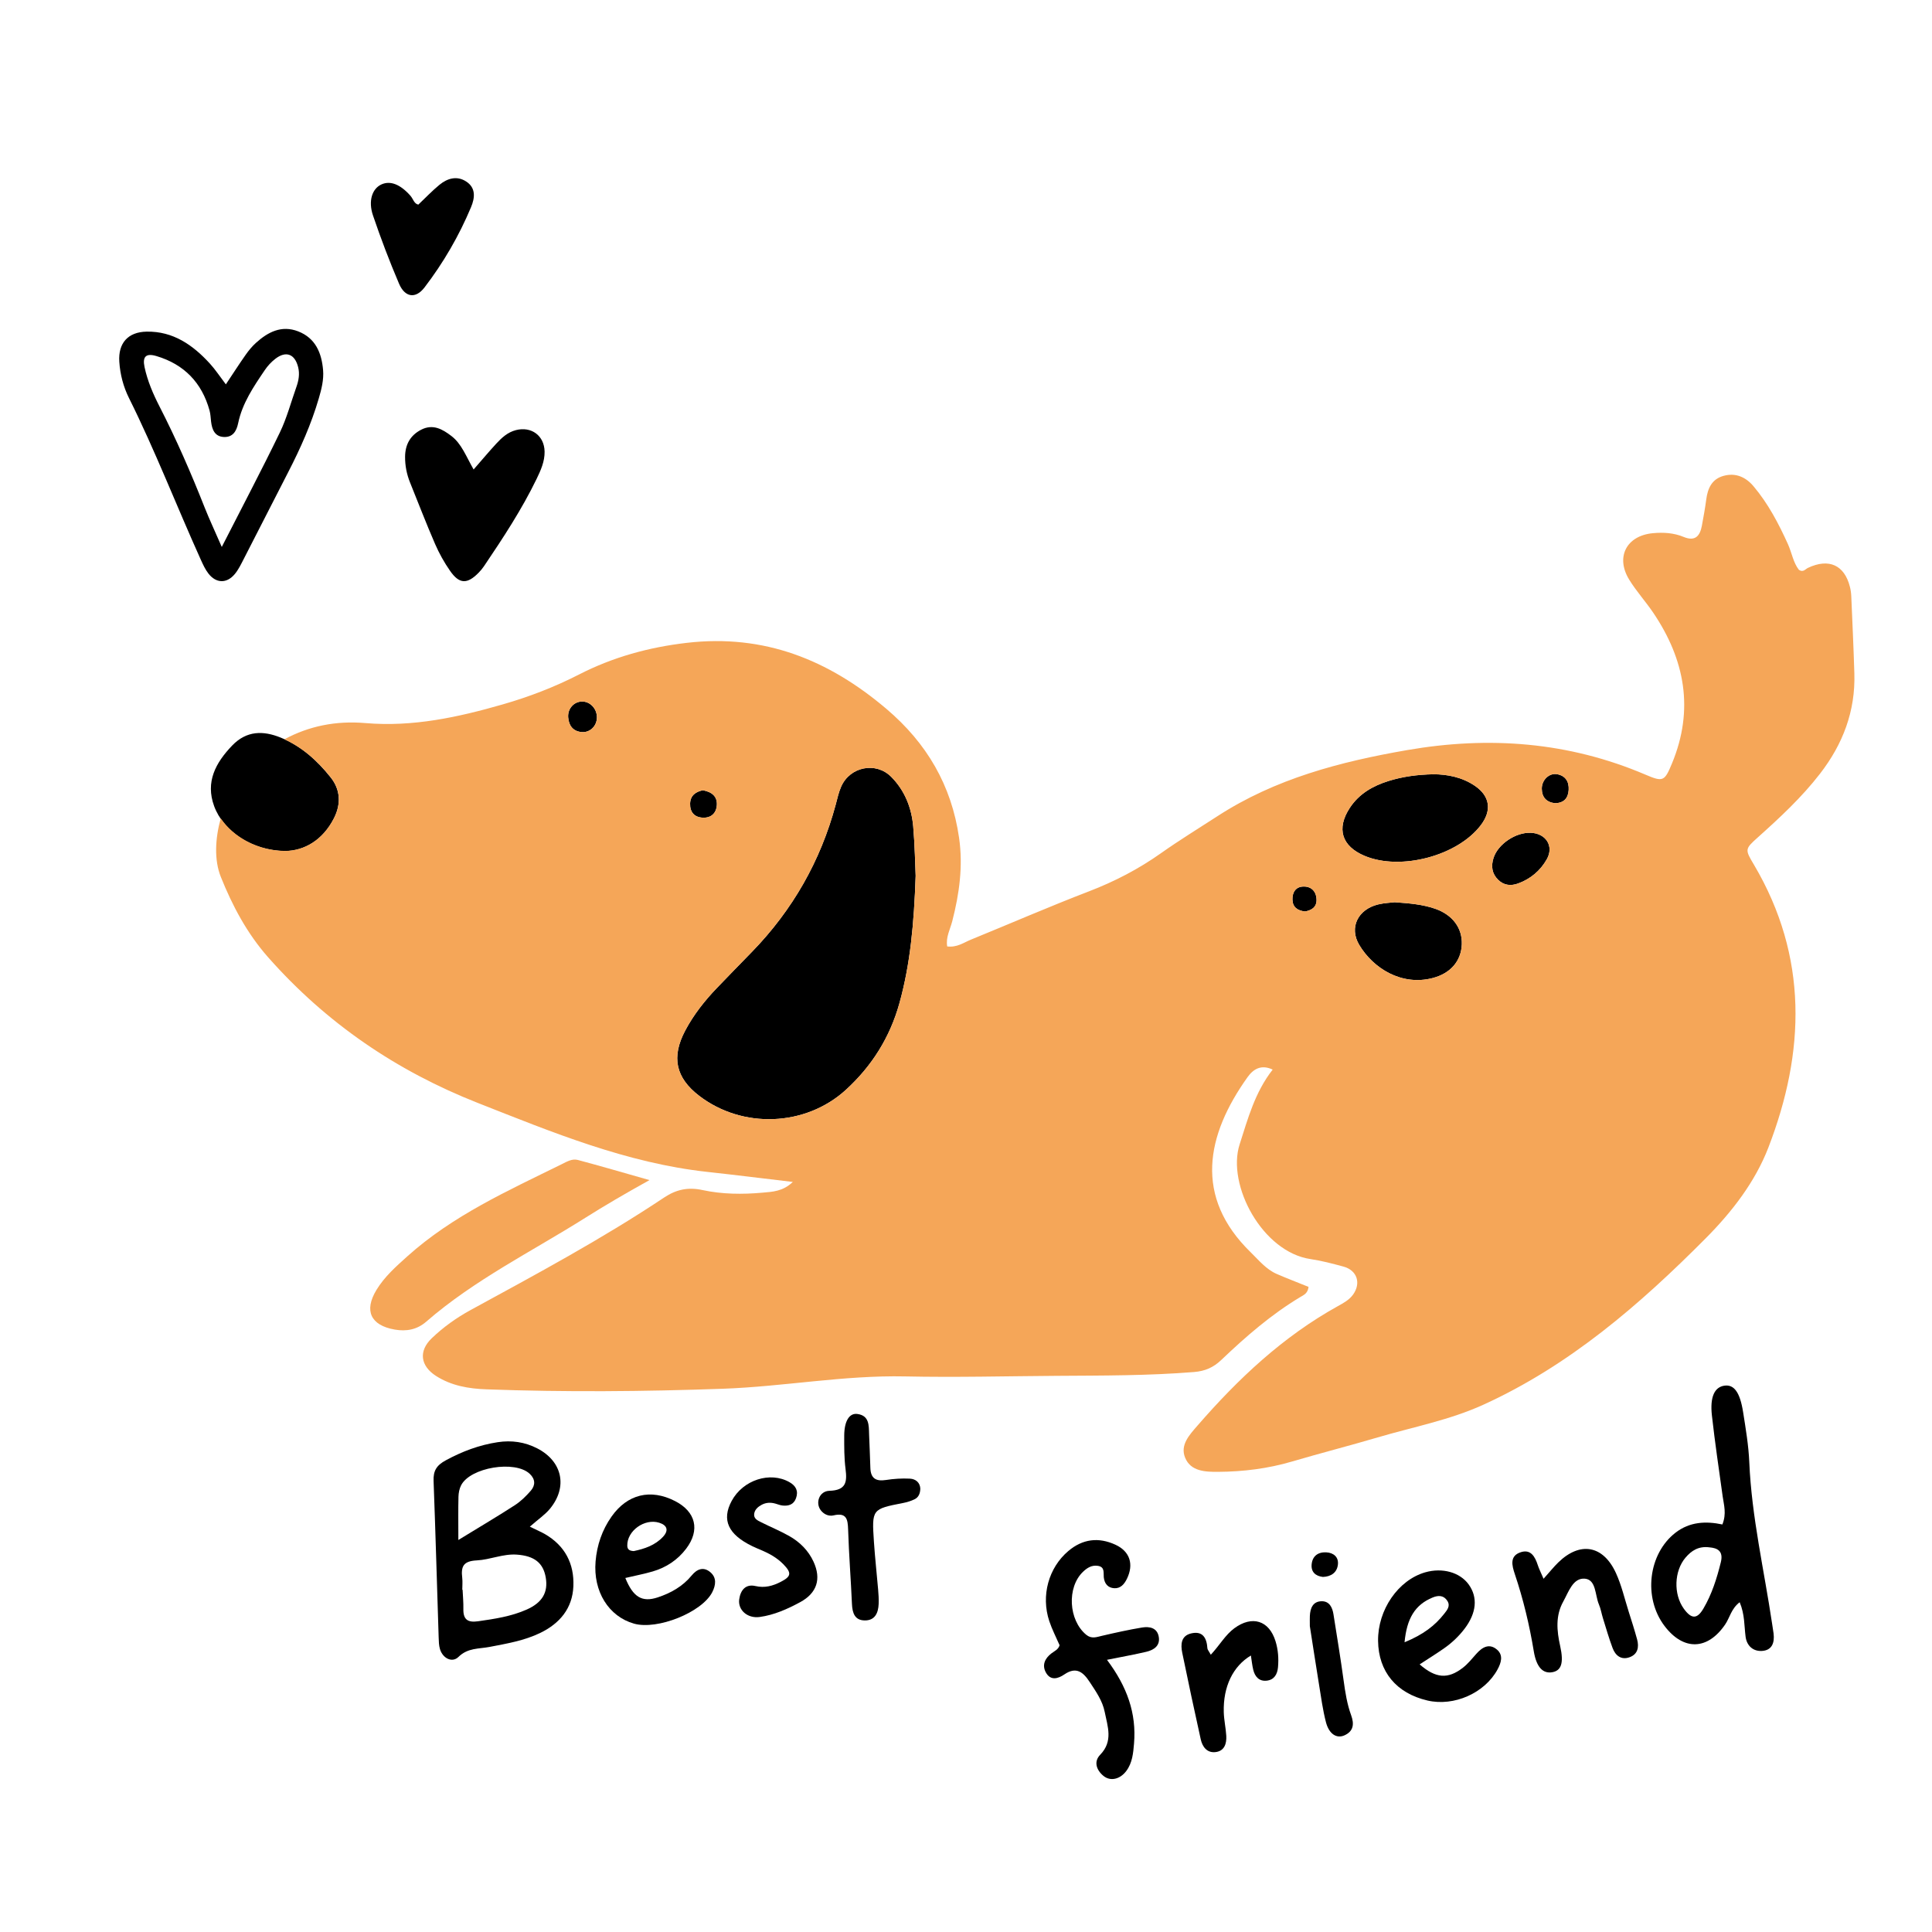
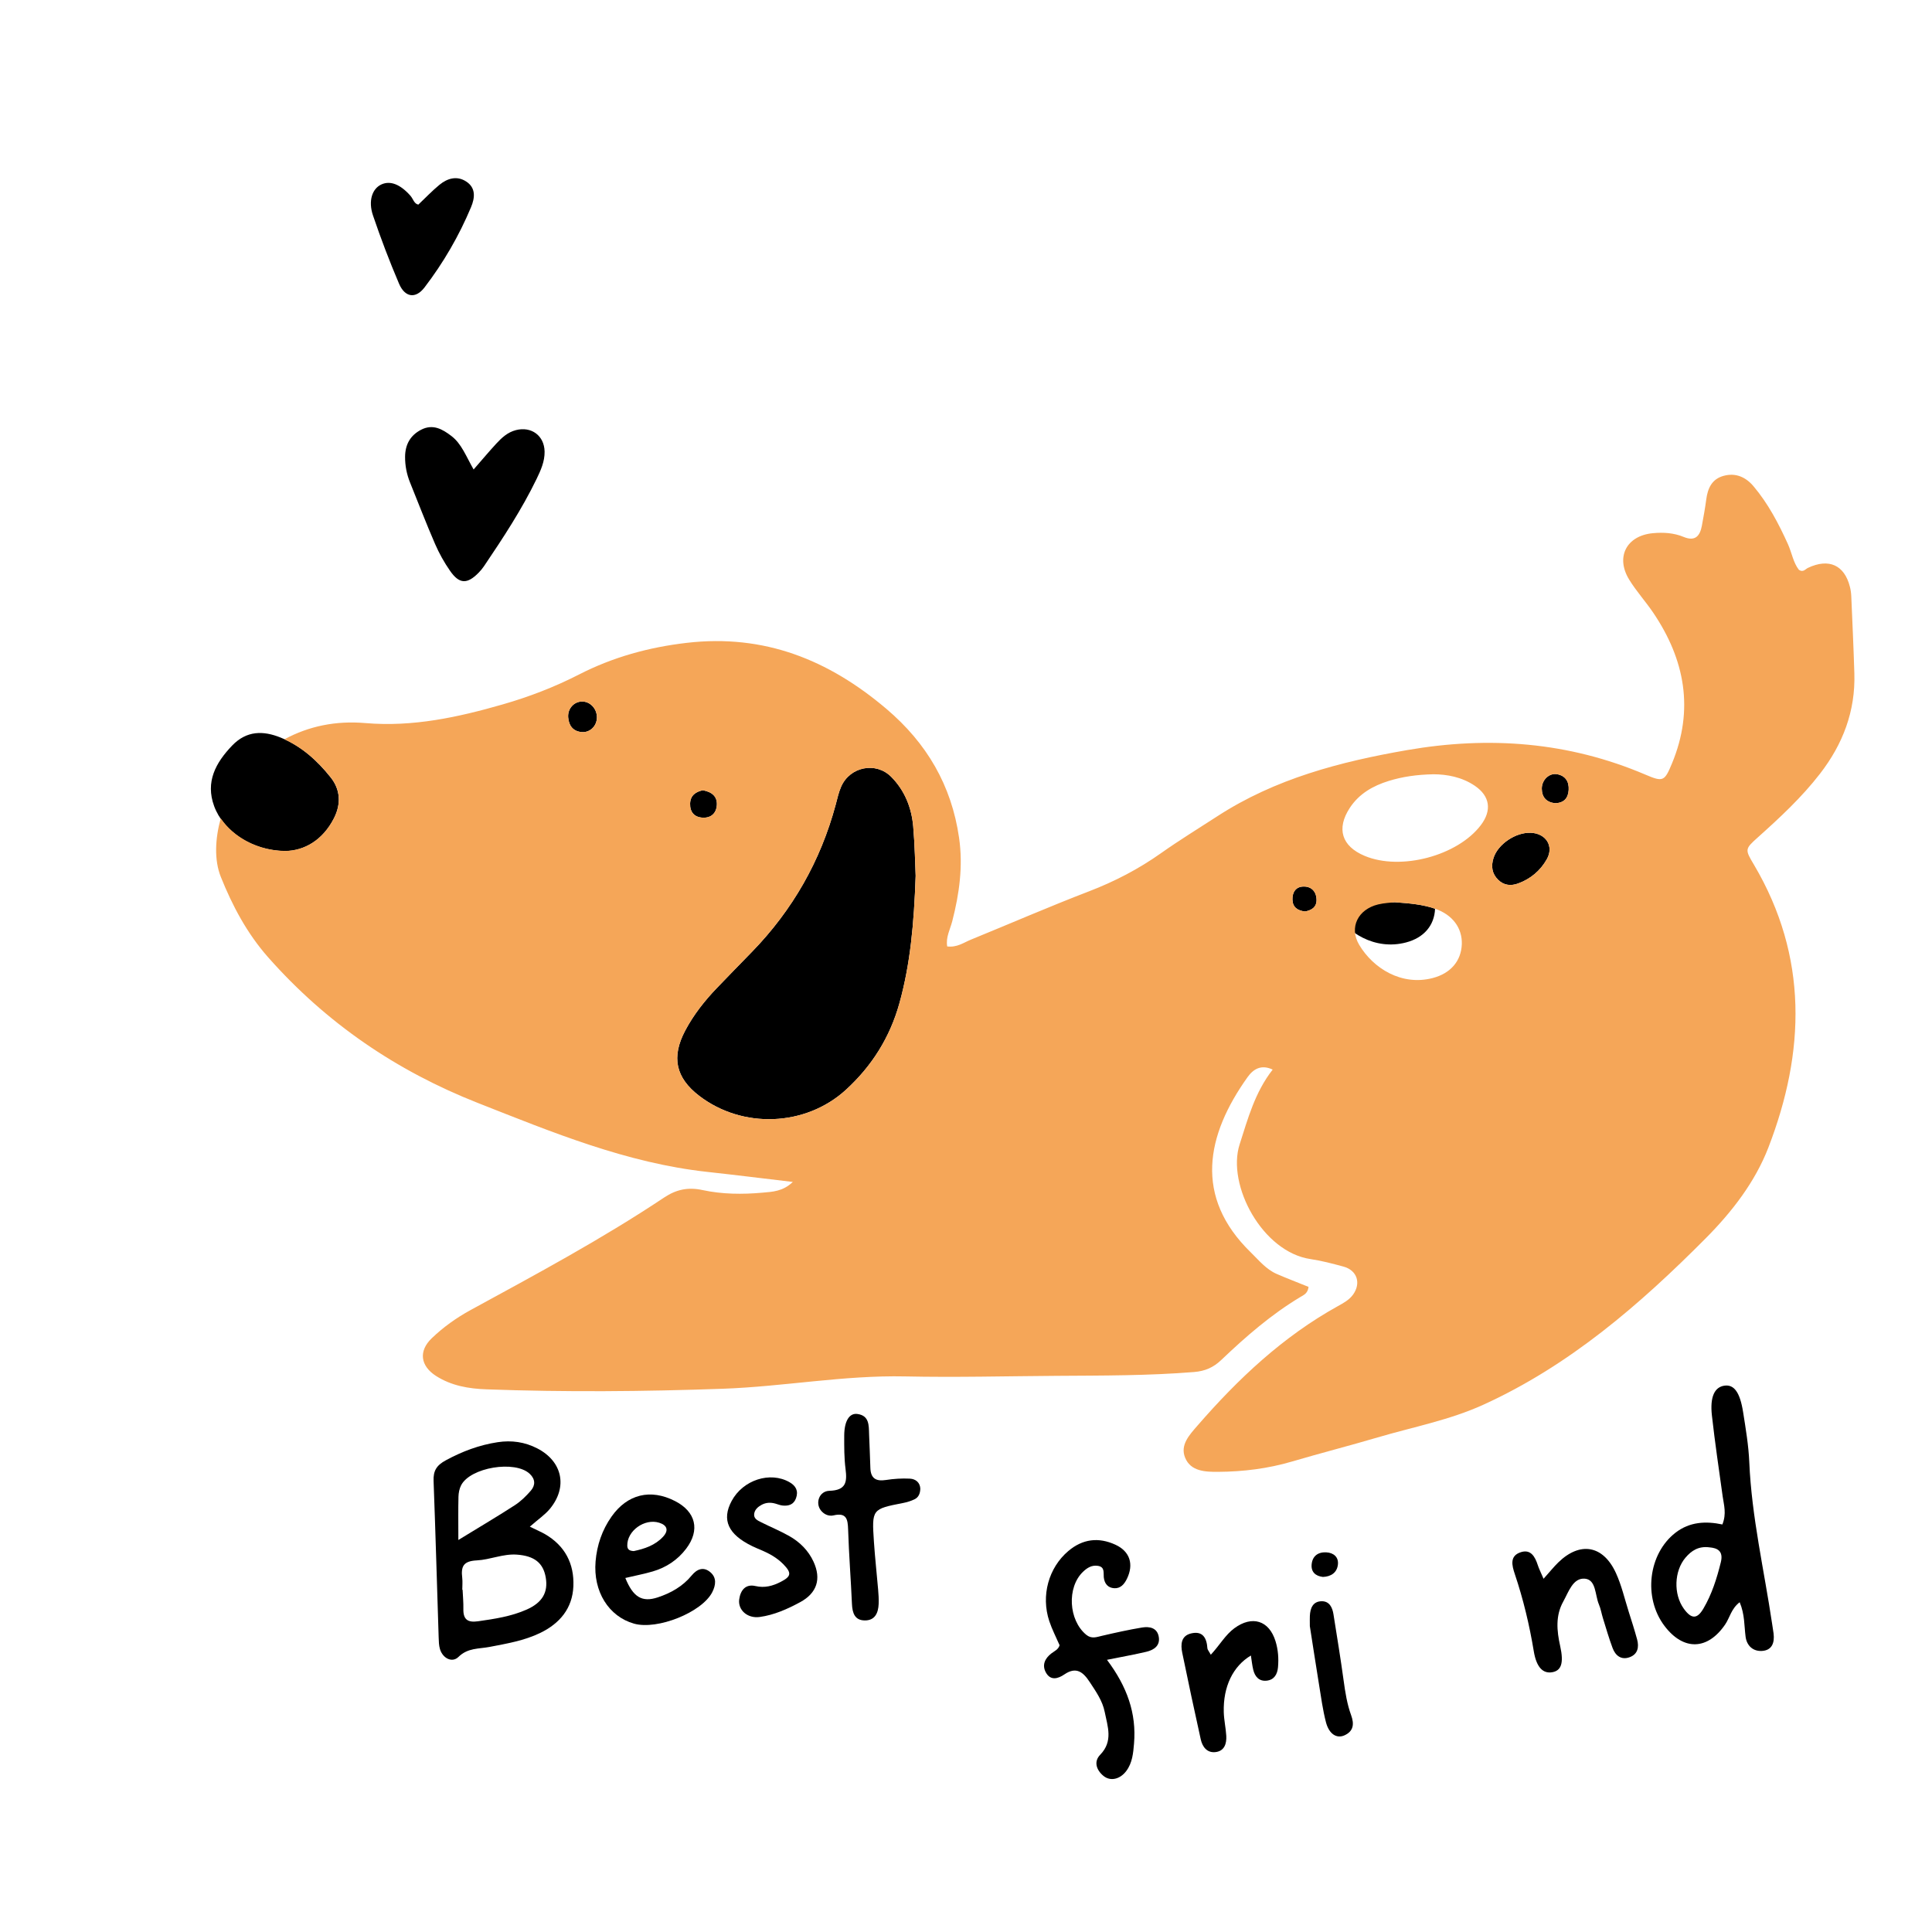
<svg xmlns="http://www.w3.org/2000/svg" version="1.1" x="0px" y="0px" viewBox="22.366 337.079 100 100" enable-background="new 22.366 337.079 100 100" xml:space="preserve">
  <g id="background">
    <g>
-       <path d="M34.056,356.973c0.388-0.581,0.697-1.064,1.027-1.532c0.153-0.218,0.327-0.429,0.523-0.608    c0.626-0.569,1.334-0.937,2.195-0.602c0.897,0.349,1.213,1.117,1.288,2.004c0.042,0.5-0.082,0.986-0.223,1.467    c-0.388,1.329-0.949,2.585-1.581,3.812c-0.771,1.497-1.532,2.999-2.303,4.497c-0.14,0.271-0.274,0.555-0.468,0.786    c-0.414,0.494-0.96,0.48-1.357-0.027c-0.163-0.208-0.278-0.457-0.388-0.7c-1.261-2.789-2.362-5.648-3.728-8.391    c-0.292-0.586-0.457-1.224-0.5-1.878c-0.063-0.962,0.449-1.539,1.414-1.557c1.37-0.025,2.394,0.691,3.273,1.653    C33.511,356.206,33.741,356.559,34.056,356.973z M33.845,365.389c1.076-2.109,2.073-3.997,3.003-5.918    c0.364-0.752,0.579-1.577,0.861-2.369c0.118-0.33,0.176-0.669,0.09-1.015c-0.17-0.687-0.629-0.863-1.182-0.436    c-0.209,0.161-0.397,0.365-0.545,0.584c-0.579,0.855-1.165,1.714-1.379,2.749c-0.089,0.431-0.289,0.733-0.742,0.713    c-0.471-0.021-0.612-0.389-0.66-0.8c-0.022-0.19-0.028-0.385-0.078-0.568c-0.397-1.443-1.317-2.393-2.749-2.82    c-0.539-0.161-0.733,0.022-0.616,0.572c0.152,0.714,0.441,1.385,0.773,2.033c0.874,1.704,1.636,3.456,2.339,5.236    C33.198,363.951,33.475,364.538,33.845,365.389z" />
      <path d="M46.88,361.379c0.467-0.535,0.809-0.942,1.169-1.333c0.285-0.309,0.592-0.594,1.02-0.704c0.8-0.206,1.47,0.286,1.485,1.11    c0.009,0.51-0.197,0.967-0.413,1.414c-0.767,1.583-1.731,3.048-2.712,4.502c-0.085,0.126-0.182,0.246-0.289,0.354    c-0.591,0.604-0.999,0.594-1.478-0.095c-0.303-0.435-0.567-0.908-0.778-1.395c-0.455-1.048-0.865-2.115-1.293-3.175    c-0.173-0.429-0.262-0.876-0.258-1.339c0.005-0.625,0.266-1.103,0.828-1.395c0.61-0.316,1.107-0.032,1.574,0.327    C46.258,360.053,46.482,360.683,46.88,361.379z" />
      <path d="M44.019,347.67c0.376-0.356,0.714-0.714,1.092-1.024c0.41-0.337,0.901-0.483,1.379-0.176    c0.517,0.332,0.459,0.85,0.256,1.334c-0.624,1.487-1.43,2.877-2.409,4.155c-0.46,0.6-1.013,0.516-1.317-0.197    c-0.494-1.157-0.942-2.337-1.347-3.528c-0.261-0.765-0.038-1.398,0.443-1.612c0.457-0.204,0.97,0,1.487,0.581    C43.75,347.366,43.798,347.629,44.019,347.67z" />
      <g>
        <path d="M49.79,416.099c0.423,0.207,0.612,0.286,0.788,0.388c1.032,0.601,1.514,1.528,1.466,2.696     c-0.048,1.147-0.705,1.924-1.709,2.413c-0.83,0.404-1.736,0.555-2.633,0.728c-0.552,0.106-1.121,0.04-1.606,0.517     c-0.33,0.324-0.813,0.069-0.956-0.4c-0.059-0.194-0.062-0.409-0.069-0.616c-0.087-2.698-0.162-5.397-0.263-8.094     c-0.02-0.523,0.152-0.806,0.632-1.066c0.853-0.462,1.73-0.793,2.685-0.938c0.721-0.11,1.404-0.013,2.055,0.323     c1.291,0.668,1.582,1.987,0.655,3.118C50.578,415.481,50.225,415.717,49.79,416.099z M46.294,419.364c0.005,0,0.011,0,0.016,0     c0.015,0.33,0.047,0.66,0.04,0.99c-0.012,0.545,0.217,0.72,0.761,0.642c0.861-0.123,1.719-0.252,2.518-0.607     c0.812-0.361,1.113-0.894,0.986-1.652c-0.127-0.758-0.586-1.126-1.497-1.191c-0.714-0.051-1.384,0.265-2.068,0.298     c-0.709,0.034-0.828,0.321-0.759,0.901C46.315,418.949,46.294,419.158,46.294,419.364z M46.09,416.789     c1.182-0.724,2.068-1.246,2.929-1.805c0.306-0.198,0.577-0.466,0.818-0.743c0.245-0.281,0.246-0.595-0.051-0.876     c-0.758-0.717-3.08-0.337-3.555,0.596c-0.089,0.175-0.13,0.391-0.135,0.589C46.08,415.198,46.09,415.846,46.09,416.789z" />
        <path d="M54.733,418.755c0.403,0.992,0.864,1.273,1.678,1.004c0.676-0.223,1.289-0.566,1.755-1.133     c0.267-0.326,0.608-0.477,0.969-0.168c0.338,0.288,0.278,0.671,0.101,1.025c-0.528,1.048-2.846,1.978-4.054,1.635     c-1.31-0.371-2.119-1.664-1.989-3.219c0.07-0.842,0.337-1.627,0.826-2.321c0.819-1.164,2.02-1.452,3.284-0.806     c1.081,0.552,1.309,1.505,0.577,2.469c-0.44,0.579-1.026,0.968-1.721,1.173C55.723,418.543,55.275,418.627,54.733,418.755z      M55.168,417.363c0.559-0.117,1.104-0.298,1.515-0.739c0.304-0.327,0.222-0.598-0.197-0.729c-0.76-0.237-1.672,0.423-1.652,1.193     C54.84,417.305,54.98,417.351,55.168,417.363z" />
        <path d="M70.001,414.131c-0.007,0.271-0.102,0.457-0.301,0.552c-0.183,0.088-0.384,0.15-0.584,0.189     c-1.619,0.317-1.628,0.315-1.516,2.007c0.055,0.827,0.148,1.651,0.218,2.477c0.021,0.247,0.038,0.497,0.027,0.745     c-0.02,0.455-0.185,0.849-0.705,0.851c-0.529,0.003-0.656-0.38-0.677-0.85c-0.056-1.282-0.158-2.562-0.198-3.845     c-0.017-0.538-0.077-0.901-0.756-0.742c-0.243,0.057-0.494-0.049-0.658-0.262c-0.294-0.38-0.084-0.995,0.443-1.01     c0.856-0.026,0.926-0.442,0.838-1.123c-0.074-0.573-0.071-1.158-0.069-1.738c0.004-0.748,0.262-1.174,0.683-1.116     c0.62,0.085,0.588,0.592,0.604,1.051c0.021,0.579,0.05,1.158,0.066,1.738c0.015,0.541,0.285,0.71,0.805,0.628     c0.406-0.063,0.825-0.09,1.234-0.07C69.772,413.627,69.989,413.827,70.001,414.131z" />
        <path d="M62.512,414.909c-0.249-0.074-0.494-0.066-0.724,0.059c-0.186,0.101-0.352,0.242-0.385,0.46     c-0.038,0.255,0.178,0.351,0.357,0.441c0.48,0.242,0.981,0.447,1.449,0.71c0.552,0.311,0.998,0.751,1.266,1.335     c0.41,0.894,0.178,1.622-0.695,2.094c-0.657,0.356-1.348,0.664-2.094,0.766c-0.634,0.087-1.136-0.366-1.058-0.916     c0.065-0.459,0.319-0.805,0.84-0.686c0.484,0.111,0.898-0.005,1.312-0.218c0.543-0.279,0.573-0.46,0.128-0.914     c-0.324-0.331-0.723-0.552-1.147-0.731c-0.153-0.065-0.307-0.127-0.456-0.2c-1.253-0.608-1.596-1.361-1.068-2.342     c0.586-1.09,1.993-1.542,2.994-0.97c0.337,0.193,0.468,0.457,0.337,0.828c-0.117,0.329-0.382,0.413-0.696,0.38     C62.75,414.993,62.632,414.942,62.512,414.909z" />
      </g>
      <g>
        <path d="M111.516,415.985c0.224-0.56,0.078-1.002,0.016-1.447c-0.193-1.397-0.402-2.793-0.558-4.195     c-0.108-0.969,0.141-1.473,0.653-1.543c0.492-0.067,0.799,0.338,0.962,1.369c0.136,0.86,0.283,1.726,0.32,2.593     c0.121,2.832,0.769,5.585,1.183,8.373c0.024,0.164,0.053,0.328,0.074,0.492c0.059,0.473-0.077,0.871-0.598,0.904     c-0.462,0.029-0.79-0.265-0.851-0.739c-0.074-0.568-0.04-1.152-0.306-1.782c-0.437,0.333-0.512,0.801-0.751,1.152     c-0.91,1.334-2.158,1.37-3.14,0.075c-1.113-1.469-0.837-3.732,0.564-4.822C109.829,415.837,110.671,415.807,111.516,415.985z      M110.849,417.17c-0.568-0.074-0.934,0.172-1.24,0.53c-0.593,0.696-0.63,1.895-0.09,2.644c0.387,0.537,0.684,0.556,1.012,0     c0.44-0.746,0.699-1.569,0.906-2.409C111.578,417.361,111.258,417.203,110.849,417.17z" />
        <path d="M79.663,422.991c1.048,1.395,1.531,2.776,1.4,4.335c-0.042,0.5-0.086,0.998-0.4,1.418     c-0.325,0.435-0.827,0.55-1.186,0.252c-0.367-0.305-0.507-0.739-0.166-1.09c0.682-0.703,0.385-1.46,0.235-2.216     c-0.116-0.582-0.456-1.06-0.776-1.548c-0.335-0.511-0.693-0.819-1.312-0.396c-0.33,0.225-0.718,0.34-0.96-0.104     c-0.207-0.38-0.049-0.724,0.284-0.98c0.161-0.124,0.364-0.202,0.428-0.426c-0.178-0.411-0.391-0.819-0.534-1.249     c-0.437-1.32-0.035-2.762,0.984-3.626c0.743-0.63,1.568-0.729,2.44-0.328c0.753,0.346,0.96,1.015,0.595,1.764     c-0.137,0.281-0.331,0.506-0.654,0.488c-0.326-0.018-0.511-0.233-0.544-0.572c-0.022-0.23,0.062-0.525-0.297-0.585     c-0.318-0.053-0.559,0.097-0.777,0.306c-0.843,0.806-0.752,2.502,0.165,3.259c0.275,0.227,0.531,0.122,0.817,0.055     c0.687-0.16,1.376-0.313,2.071-0.429c0.39-0.065,0.788,0.012,0.868,0.485c0.078,0.462-0.255,0.678-0.644,0.771     C81.094,422.718,80.482,422.826,79.663,422.991z" />
-         <path d="M95.846,423.227c0.831,0.722,1.461,0.78,2.242,0.171c0.259-0.202,0.471-0.466,0.69-0.714     c0.308-0.348,0.671-0.564,1.073-0.22c0.337,0.289,0.216,0.679,0.026,1.028c-0.665,1.224-2.253,1.926-3.628,1.605     c-1.609-0.376-2.534-1.493-2.554-3.084c-0.02-1.606,1.038-3.146,2.438-3.55c0.89-0.256,1.798-0.002,2.253,0.629     c0.481,0.668,0.406,1.476-0.215,2.292c-0.304,0.4-0.668,0.741-1.079,1.026C96.684,422.693,96.263,422.955,95.846,423.227z      M95.065,422.083c0.977-0.402,1.576-0.865,2.058-1.482c0.144-0.184,0.328-0.394,0.159-0.659     c-0.189-0.297-0.468-0.297-0.756-0.179C95.598,420.142,95.182,420.858,95.065,422.083z" />
        <path d="M102.26,418.796c0.324-0.361,0.53-0.62,0.765-0.848c1.123-1.094,2.32-0.891,2.98,0.548     c0.292,0.636,0.45,1.334,0.663,2.006c0.151,0.475,0.303,0.95,0.434,1.43c0.109,0.401,0.037,0.773-0.392,0.926     c-0.433,0.155-0.731-0.087-0.877-0.478c-0.189-0.505-0.337-1.024-0.498-1.539c-0.074-0.238-0.112-0.489-0.209-0.716     c-0.205-0.477-0.137-1.276-0.72-1.333c-0.622-0.061-0.851,0.689-1.125,1.181c-0.407,0.732-0.339,1.506-0.161,2.303     c0.201,0.901,0.049,1.279-0.416,1.358c-0.468,0.079-0.811-0.244-0.95-1.088c-0.224-1.356-0.542-2.685-0.979-3.986     c-0.152-0.453-0.286-0.952,0.316-1.142c0.511-0.161,0.729,0.238,0.869,0.667C102.023,418.279,102.117,418.462,102.26,418.796z" />
        <path d="M85.037,422.728c0.471-0.509,0.752-1.028,1.22-1.372c0.918-0.675,1.796-0.406,2.129,0.669     c0.135,0.436,0.171,0.894,0.129,1.352c-0.033,0.362-0.197,0.65-0.583,0.693c-0.392,0.044-0.611-0.205-0.698-0.562     c-0.058-0.238-0.081-0.484-0.122-0.74c-0.928,0.553-1.439,1.612-1.404,2.927c0.011,0.412,0.106,0.82,0.13,1.232     c0.023,0.403-0.097,0.783-0.55,0.839c-0.44,0.055-0.684-0.265-0.771-0.656c-0.332-1.493-0.651-2.989-0.959-4.487     c-0.088-0.429-0.062-0.876,0.461-0.999c0.604-0.143,0.807,0.24,0.842,0.772C84.865,422.466,84.931,422.533,85.037,422.728z" />
        <path d="M90.163,421.247c0-0.276-0.005-0.4,0.001-0.523c0.018-0.409,0.158-0.765,0.622-0.765c0.392,0,0.545,0.324,0.6,0.674     c0.18,1.14,0.369,2.28,0.525,3.423c0.084,0.616,0.179,1.227,0.392,1.81c0.164,0.451,0.12,0.822-0.346,1.033     c-0.406,0.184-0.801-0.067-0.96-0.678c-0.165-0.636-0.252-1.294-0.358-1.945C90.467,423.218,90.306,422.158,90.163,421.247z" />
        <path d="M90.84,418.701c-0.385-0.044-0.618-0.259-0.584-0.646c0.039-0.434,0.331-0.651,0.761-0.627     c0.381,0.021,0.641,0.25,0.599,0.63C91.571,418.474,91.264,418.685,90.84,418.701z" />
      </g>
      <g>
        <path d="M69.76,382.412c-0.087,2.509-0.279,4.569-0.838,6.586c-0.492,1.774-1.428,3.262-2.776,4.493     c-2.085,1.903-5.347,2.027-7.589,0.308c-1.221-0.935-1.454-2.007-0.718-3.39c0.432-0.811,0.997-1.529,1.632-2.191     c0.603-0.63,1.214-1.252,1.821-1.877c2.097-2.16,3.542-4.692,4.326-7.6c0.086-0.32,0.156-0.651,0.289-0.952     c0.456-1.03,1.797-1.298,2.589-0.5c0.697,0.703,1.053,1.595,1.138,2.57C69.719,380.85,69.734,381.847,69.76,382.412z" />
        <path d="M37.127,381.128c-1.698-0.014-3.198-1.008-3.679-2.329c-0.454-1.248,0.075-2.235,0.934-3.13     c0.752-0.783,1.616-0.776,2.511-0.413c1.058,0.43,1.894,1.185,2.594,2.069c0.507,0.64,0.533,1.384,0.164,2.108     C39.069,380.576,38.109,381.119,37.127,381.128z" />
-         <path d="M96.571,377.155c0.685,0.004,1.462,0.139,2.136,0.599c0.783,0.534,0.882,1.273,0.31,2.03     c-1.205,1.594-4.149,2.376-6.014,1.596c-1.196-0.5-1.476-1.413-0.77-2.487c0.483-0.736,1.2-1.14,2.008-1.391     C94.957,377.28,95.699,377.172,96.571,377.155z" />
-         <path d="M94.553,383.779c0.797,0.055,1.458,0.117,2.091,0.335c0.904,0.311,1.415,0.998,1.385,1.841     c-0.031,0.856-0.571,1.504-1.506,1.747c-1.611,0.42-3.078-0.499-3.804-1.716c-0.538-0.903-0.062-1.842,0.981-2.094     C94.02,383.814,94.355,383.804,94.553,383.779z" />
+         <path d="M94.553,383.779c0.797,0.055,1.458,0.117,2.091,0.335c-0.031,0.856-0.571,1.504-1.506,1.747c-1.611,0.42-3.078-0.499-3.804-1.716c-0.538-0.903-0.062-1.842,0.981-2.094     C94.02,383.814,94.355,383.804,94.553,383.779z" />
        <path d="M101.601,380.184c0.789,0.033,1.209,0.697,0.826,1.372c-0.332,0.587-0.837,1.014-1.48,1.25     c-0.374,0.137-0.736,0.105-1.033-0.185c-0.329-0.32-0.379-0.709-0.242-1.138C99.9,380.772,100.816,380.151,101.601,380.184z" />
        <path d="M53.262,374.218c-0.006,0.45-0.37,0.798-0.803,0.752c-0.446-0.047-0.648-0.34-0.684-0.753     c-0.04-0.458,0.303-0.832,0.731-0.827C52.924,373.394,53.268,373.771,53.262,374.218z" />
        <path d="M58.745,377.982c0.481,0.089,0.749,0.328,0.725,0.759c-0.024,0.424-0.291,0.68-0.729,0.66     c-0.44-0.02-0.667-0.293-0.655-0.727C58.099,378.223,58.409,378.055,58.745,377.982z" />
        <path d="M102.837,378.652c-0.435-0.056-0.663-0.312-0.668-0.747c-0.005-0.459,0.385-0.828,0.795-0.753     c0.442,0.082,0.621,0.397,0.596,0.815C103.535,378.4,103.301,378.653,102.837,378.652z" />
        <path d="M89.913,384.257c-0.392-0.047-0.64-0.22-0.65-0.616c-0.01-0.374,0.166-0.657,0.548-0.674     c0.426-0.019,0.685,0.249,0.699,0.674C90.523,384.04,90.241,384.198,89.913,384.257z" />
      </g>
    </g>
  </g>
  <g id="pattern-1">
    <g>
-       <path fill="#F5A658" d="M55.984,398.161c-1.294,0.717-2.323,1.322-3.332,1.957c-2.771,1.746-5.73,3.203-8.225,5.371    c-0.48,0.417-1.031,0.513-1.628,0.409c-1.25-0.218-1.602-0.976-0.947-2.054c0.415-0.682,1.006-1.206,1.596-1.736    c2.355-2.116,5.205-3.396,7.998-4.773c0.261-0.129,0.535-0.296,0.828-0.217C53.425,397.425,54.567,397.759,55.984,398.161z" />
      <path fill="#F5A658" d="M113.35,380.423c1.147-1.027,2.271-2.071,3.218-3.295c1.187-1.533,1.84-3.244,1.779-5.198    c-0.041-1.329-0.102-2.657-0.159-3.986c-0.007-0.165-0.03-0.332-0.071-0.492c-0.284-1.13-1.092-1.491-2.172-0.98    c-0.137,0.065-0.243,0.249-0.468,0.101c-0.294-0.374-0.366-0.882-0.569-1.332c-0.482-1.064-1.022-2.094-1.778-2.991    c-0.402-0.477-0.925-0.715-1.556-0.54c-0.606,0.168-0.817,0.646-0.893,1.222c-0.06,0.453-0.142,0.903-0.225,1.352    c-0.099,0.536-0.346,0.834-0.945,0.586c-0.511-0.212-1.053-0.244-1.595-0.193c-1.362,0.128-1.94,1.234-1.226,2.4    c0.367,0.6,0.849,1.129,1.245,1.713c1.645,2.433,2.125,5.021,0.973,7.802c-0.384,0.927-0.457,0.974-1.368,0.585    c-3.986-1.702-8.102-2.008-12.343-1.273c-3.466,0.601-6.823,1.479-9.816,3.42c-0.976,0.633-1.97,1.242-2.919,1.913    c-1.161,0.822-2.399,1.466-3.729,1.977c-2.055,0.789-4.075,1.669-6.114,2.501c-0.373,0.152-0.718,0.415-1.226,0.351    c-0.082-0.469,0.153-0.885,0.262-1.308c0.366-1.422,0.564-2.848,0.352-4.318c-0.392-2.716-1.673-4.9-3.767-6.675    c-2.994-2.538-6.32-3.876-10.322-3.413c-1.977,0.229-3.83,0.741-5.582,1.639c-1.265,0.648-2.584,1.155-3.94,1.545    c-2.32,0.668-4.661,1.179-7.119,0.969c-1.52-0.13-2.92,0.153-4.193,0.841c0.966,0.44,1.749,1.145,2.405,1.974    c0.507,0.64,0.533,1.384,0.164,2.108c-0.582,1.142-1.542,1.685-2.524,1.694c-1.407-0.011-2.669-0.701-3.337-1.687    c-0.296,1.065-0.342,2.168,0.003,3.03c0.599,1.496,1.356,2.925,2.452,4.166c3.007,3.402,6.633,5.874,10.849,7.535    c3.868,1.524,7.709,3.116,11.897,3.572c1.424,0.155,2.846,0.334,4.409,0.518c-0.515,0.495-1.058,0.509-1.57,0.555    c-1.038,0.094-2.085,0.085-3.104-0.135c-0.746-0.161-1.358-0.034-1.991,0.389c-3.216,2.145-6.621,3.971-10.011,5.82    c-0.734,0.4-1.412,0.885-2.013,1.461c-0.695,0.666-0.586,1.434,0.219,1.95c0.801,0.512,1.692,0.662,2.617,0.695    c4.073,0.149,8.145,0.114,12.216-0.03c3.155-0.111,6.275-0.707,9.448-0.639c2.617,0.056,5.237-0.013,7.855-0.03    c2.367-0.016,4.733-0.006,7.097-0.197c0.579-0.047,1.004-0.234,1.42-0.63c1.264-1.205,2.581-2.351,4.089-3.254    c0.171-0.103,0.383-0.184,0.422-0.523c-0.576-0.233-1.118-0.44-1.65-0.671c-0.549-0.239-0.918-0.704-1.334-1.109    c-2.969-2.884-2.314-6.078-0.171-9.079c0.296-0.414,0.705-0.669,1.298-0.388c-0.919,1.177-1.279,2.526-1.711,3.872    c-0.674,2.102,1.177,5.572,3.676,5.937c0.573,0.084,1.138,0.236,1.698,0.387c0.704,0.19,0.925,0.855,0.498,1.45    c-0.2,0.278-0.498,0.437-0.788,0.598c-2.841,1.574-5.16,3.758-7.271,6.19c-0.417,0.481-0.898,0.993-0.637,1.646    c0.29,0.725,1.059,0.744,1.719,0.74c1.291-0.008,2.566-0.166,3.814-0.533c1.474-0.434,2.964-0.815,4.438-1.249    c1.83-0.54,3.715-0.893,5.469-1.692c4.466-2.035,8.095-5.18,11.51-8.615c1.363-1.371,2.556-2.92,3.241-4.693    c1.913-4.95,2.063-9.882-0.738-14.63C112.68,381.048,112.671,381.03,113.35,380.423z M58.745,377.982    c0.481,0.089,0.749,0.328,0.725,0.759c-0.024,0.424-0.291,0.68-0.729,0.66c-0.44-0.02-0.667-0.293-0.655-0.727    C58.099,378.223,58.409,378.055,58.745,377.982z M52.46,374.97c-0.446-0.047-0.648-0.34-0.684-0.753    c-0.04-0.458,0.303-0.831,0.731-0.827c0.417,0.004,0.761,0.382,0.756,0.828C53.257,374.667,52.892,375.015,52.46,374.97z     M68.922,388.998c-0.492,1.774-1.428,3.262-2.776,4.493c-2.085,1.903-5.347,2.027-7.589,0.308    c-1.221-0.935-1.454-2.007-0.718-3.39c0.432-0.811,0.997-1.529,1.632-2.191c0.603-0.63,1.214-1.252,1.821-1.877    c2.097-2.16,3.542-4.692,4.326-7.6c0.086-0.32,0.156-0.651,0.289-0.952c0.456-1.03,1.797-1.298,2.589-0.5    c0.697,0.703,1.053,1.595,1.138,2.57c0.086,0.991,0.101,1.989,0.127,2.554C69.673,384.921,69.481,386.981,68.922,388.998z     M89.913,384.257c-0.392-0.047-0.64-0.22-0.65-0.616c-0.01-0.374,0.166-0.657,0.548-0.674c0.426-0.019,0.685,0.249,0.699,0.674    C90.523,384.04,90.241,384.198,89.913,384.257z M96.523,387.702c-1.611,0.42-3.078-0.499-3.804-1.716    c-0.538-0.903-0.062-1.842,0.981-2.094c0.319-0.077,0.655-0.088,0.853-0.113c0.797,0.055,1.458,0.117,2.091,0.335    c0.904,0.311,1.415,0.998,1.385,1.841C97.997,386.811,97.458,387.459,96.523,387.702z M99.017,379.784    c-1.205,1.594-4.149,2.376-6.014,1.596c-1.196-0.5-1.476-1.413-0.77-2.487c0.483-0.736,1.2-1.14,2.008-1.391    c0.716-0.222,1.458-0.33,2.33-0.347c0.685,0.004,1.462,0.139,2.136,0.599C99.491,378.288,99.589,379.027,99.017,379.784z     M102.427,381.556c-0.332,0.587-0.837,1.014-1.48,1.25c-0.375,0.137-0.736,0.105-1.033-0.185c-0.329-0.32-0.379-0.709-0.242-1.138    c0.228-0.712,1.144-1.333,1.928-1.3C102.39,380.217,102.809,380.88,102.427,381.556z M102.837,378.652    c-0.435-0.056-0.663-0.312-0.668-0.747c-0.005-0.459,0.385-0.828,0.795-0.753c0.442,0.082,0.621,0.397,0.596,0.815    C103.535,378.4,103.301,378.653,102.837,378.652z" />
    </g>
  </g>
  <g id="pattern-2">
</g>
</svg>